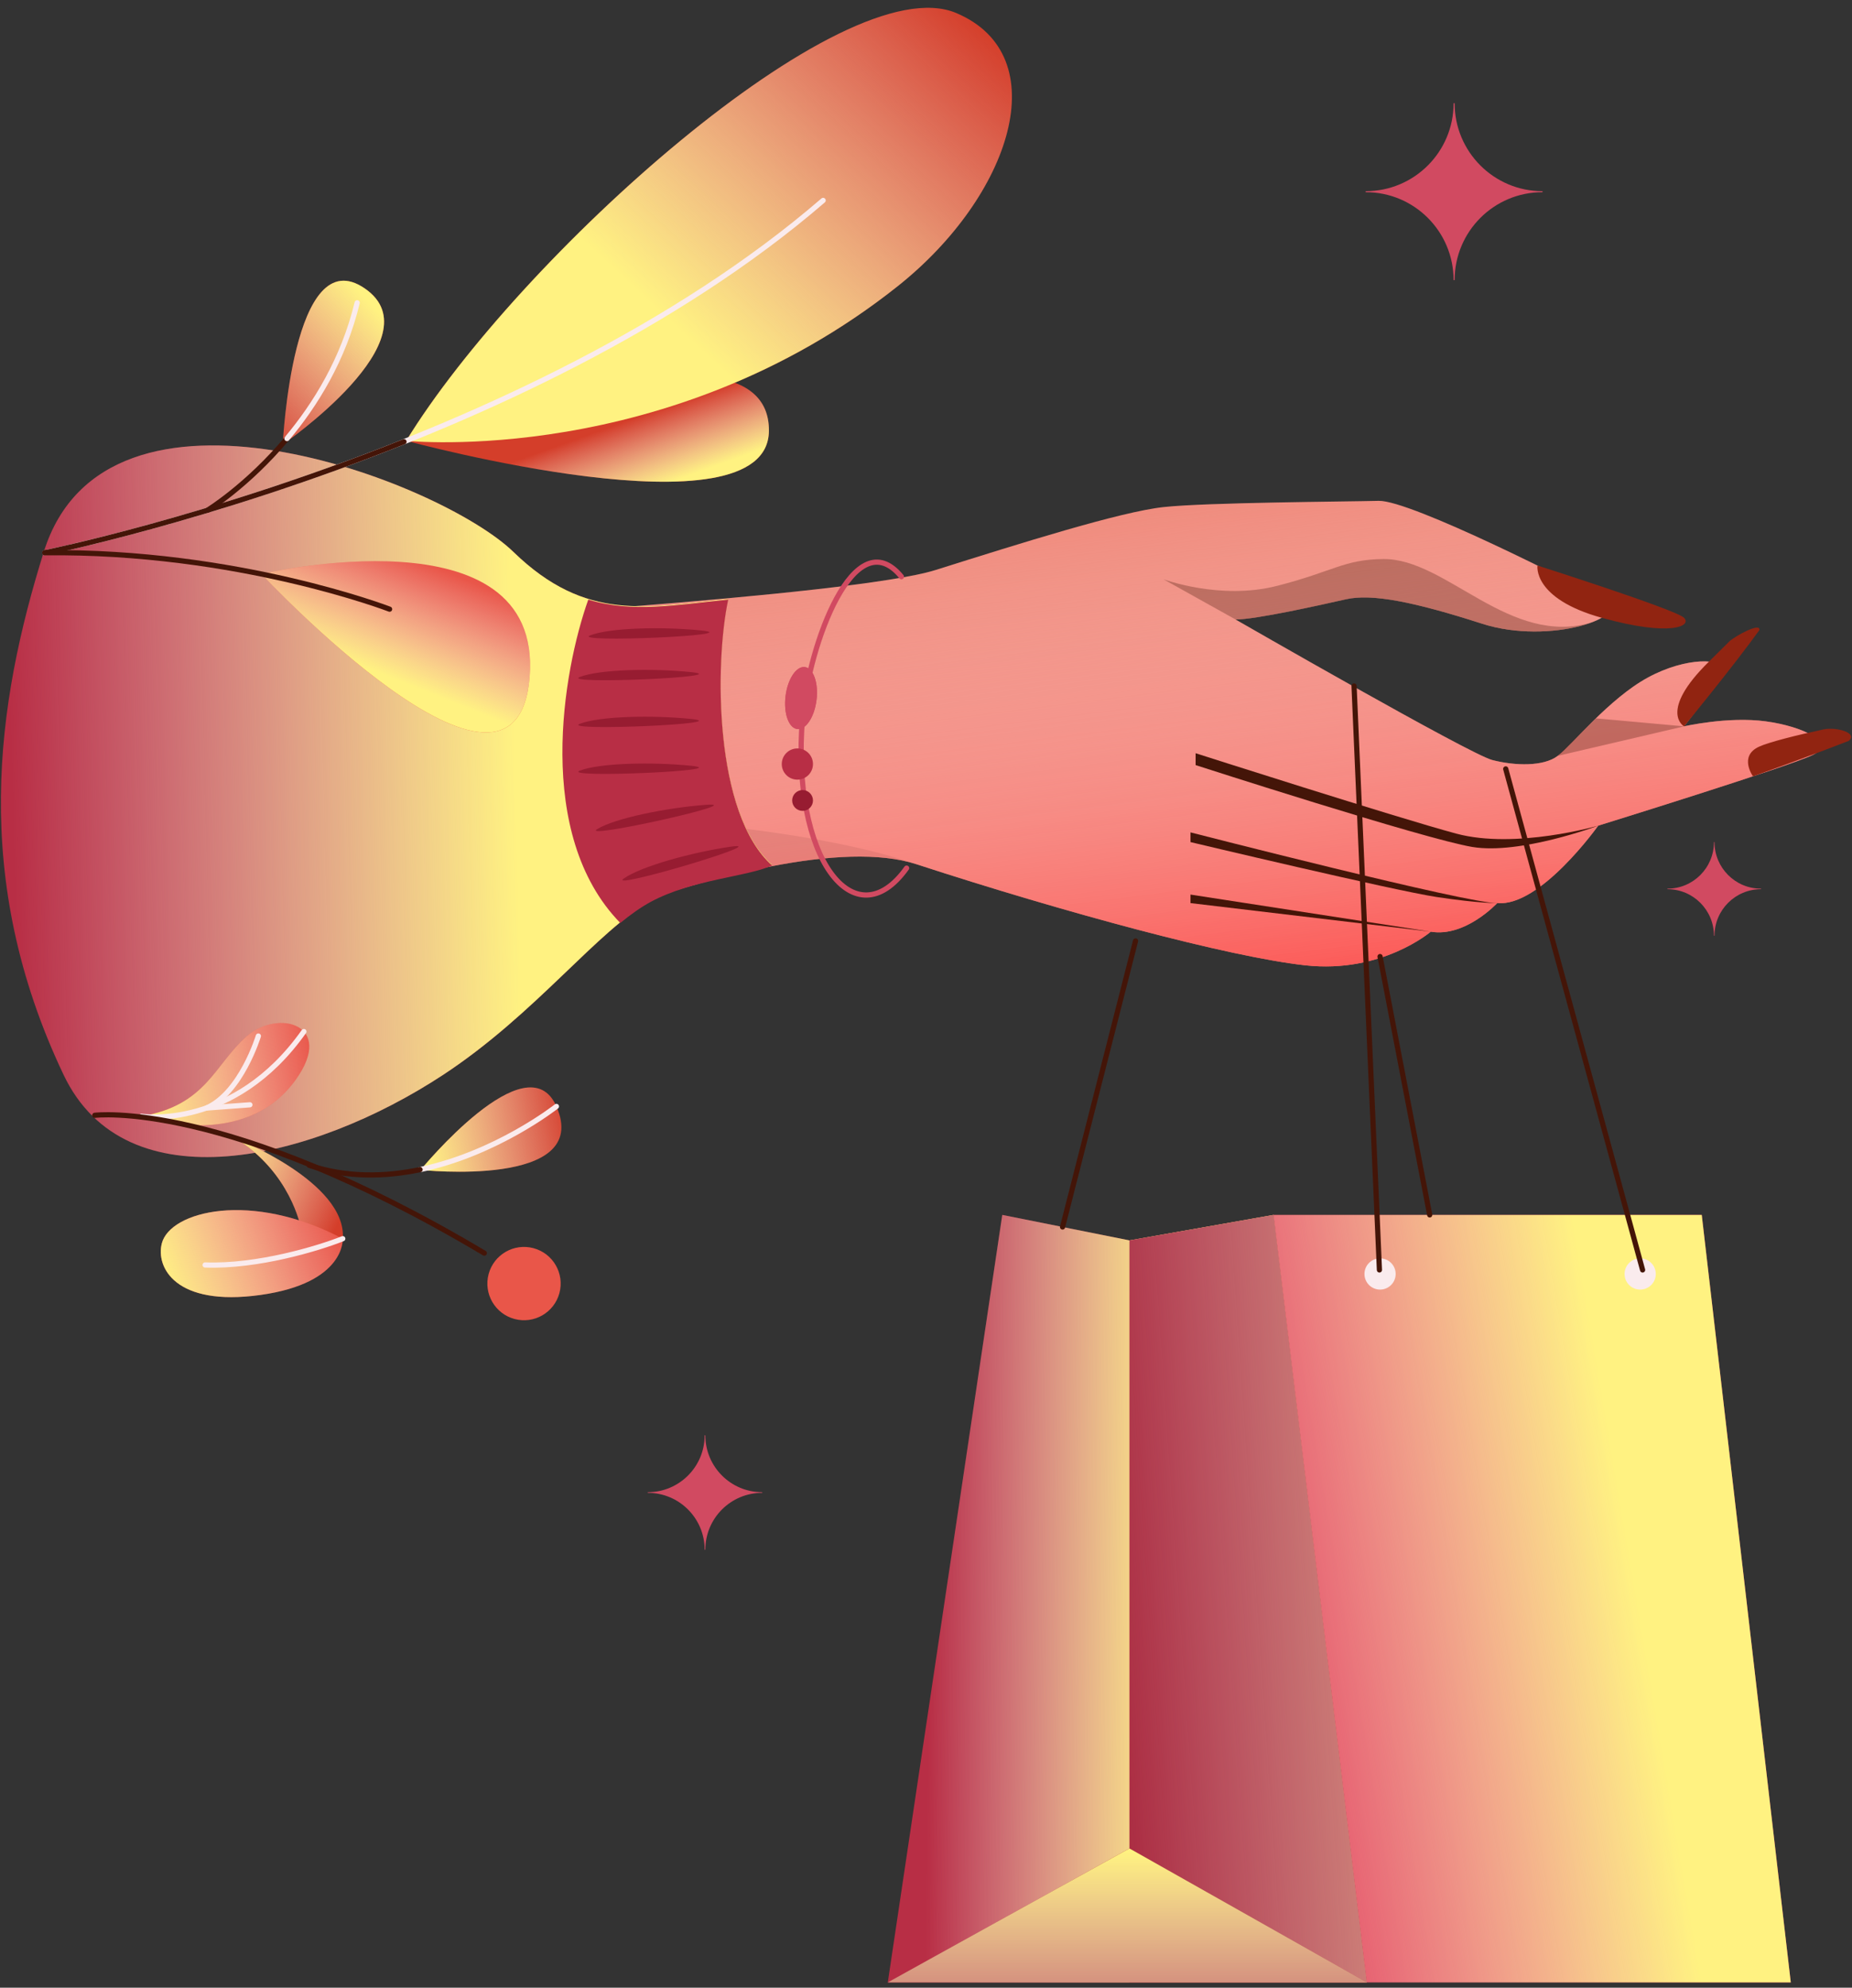
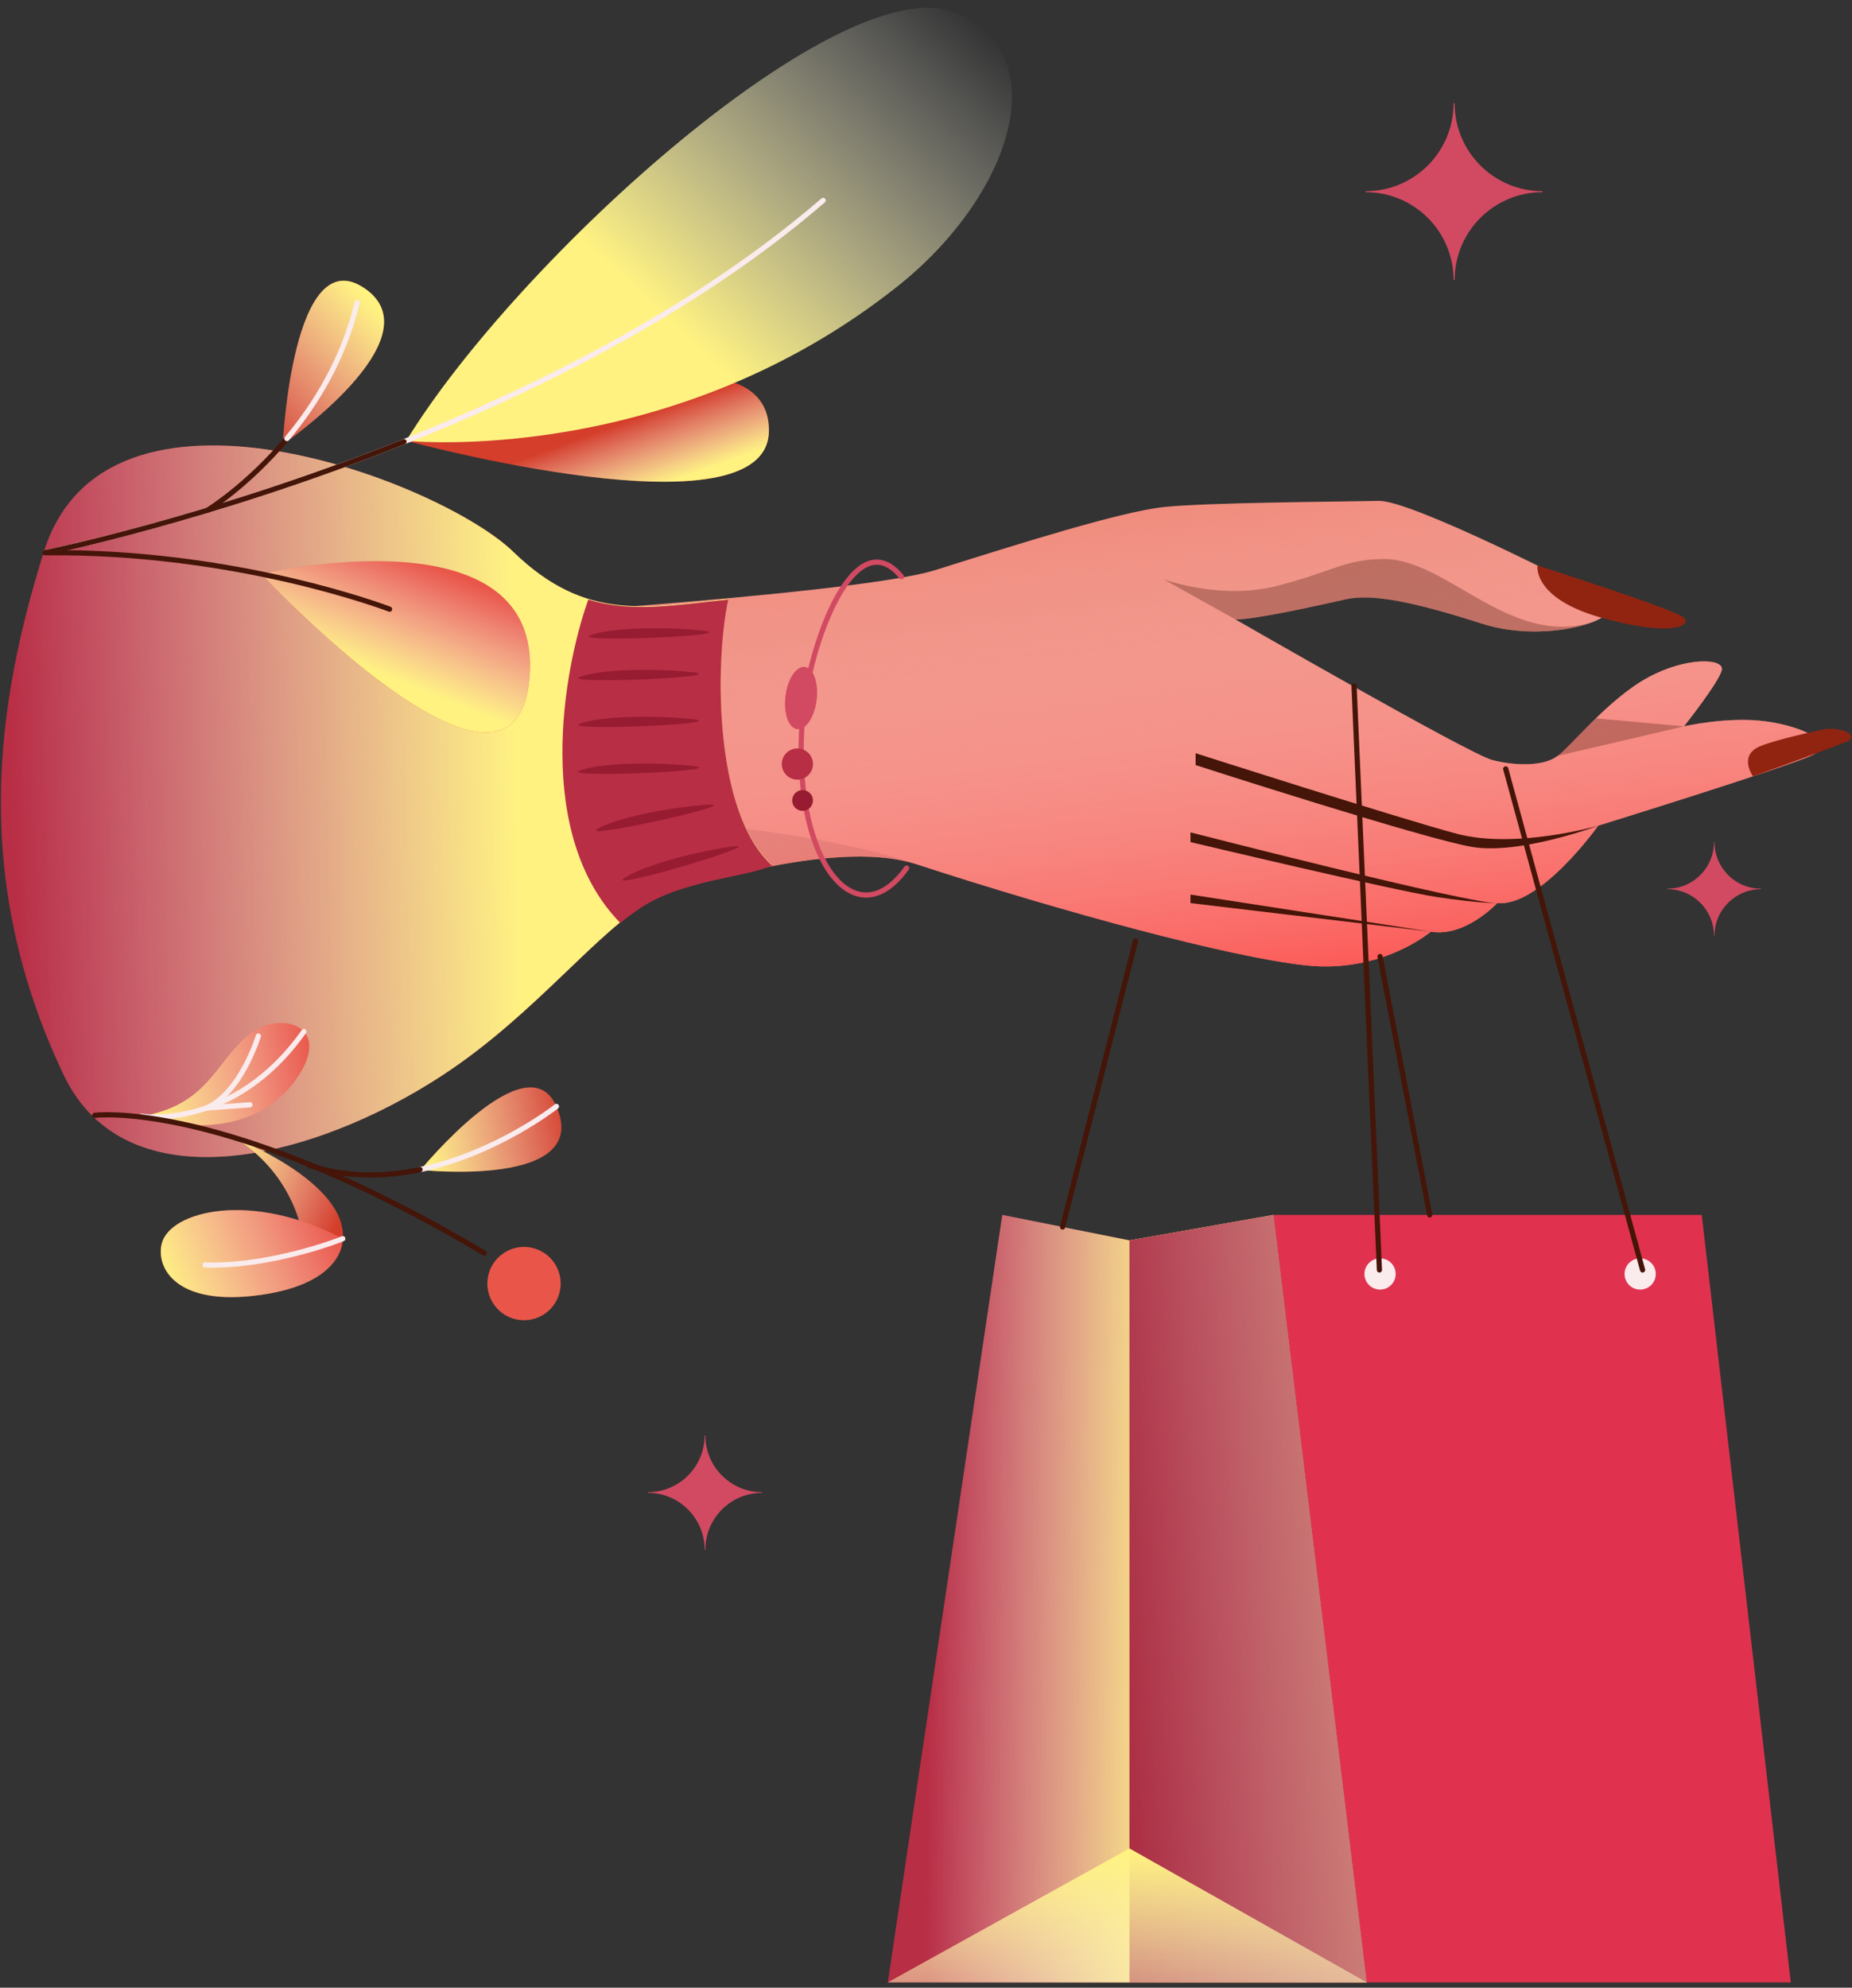
<svg xmlns="http://www.w3.org/2000/svg" width="178" height="191" viewBox="0 0 178 191" fill="none">
  <rect x="0" y="0" width="178" height="191" fill="#333333" stroke="none" />
  <g id="Group 1171280042">
    <g id="Group 1171280043">
      <path id="Vector" d="M37.847 59.845C37.847 59.845 81.867 57.309 89.922 54.772C97.976 52.236 107.676 49.173 111.851 48.724C116.026 48.275 129.427 48.208 132.5 48.127C135.573 48.047 151.5 56.133 154.25 57.669C157.001 59.206 148.995 62.037 142.445 59.932C135.896 57.827 131.854 57.02 129.346 57.589C126.838 58.157 120.695 59.529 118.755 59.529C118.755 59.529 141.235 72.467 143.417 73.031C145.599 73.596 148.35 73.677 149.725 72.628C151.1 71.579 154.657 67.131 158.376 65.107C162.094 63.082 165.732 63.247 165.49 64.38C165.248 65.513 161.852 69.797 161.852 69.797C161.852 69.797 166.059 68.825 169.697 69.313C173.334 69.8 176.569 71.414 174.226 72.547C171.882 73.68 153.608 79.339 153.608 79.339C153.608 79.339 148.03 87.183 143.905 86.776C143.905 86.776 140.832 90.091 137.516 89.527C137.516 89.527 132.826 93.568 125.47 92.761C118.113 91.954 102.248 87.66 88.096 83.05C73.945 78.44 36.016 96.92 36.016 96.92L37.847 59.845Z" fill="#EF8576" />
      <g id="Vector_2" style="mix-blend-mode:overlay" opacity="0.2">
        <path d="M36.016 96.92C36.016 96.92 73.945 78.441 88.096 83.05C79.806 80.175 62.767 77.617 36.931 78.382L36.016 96.92Z" fill="#441508" />
      </g>
      <g id="Vector_3" style="mix-blend-mode:overlay">
        <path d="M37.847 59.845C37.847 59.845 81.867 57.309 89.922 54.772C97.976 52.236 107.676 49.173 111.851 48.724C116.026 48.275 129.427 48.208 132.5 48.127C135.573 48.047 151.5 56.133 154.25 57.669C157.001 59.206 148.995 62.037 142.445 59.932C135.896 57.827 131.854 57.02 129.346 57.589C126.838 58.157 120.695 59.529 118.755 59.529C118.755 59.529 141.235 72.467 143.417 73.031C145.599 73.596 148.35 73.677 149.725 72.628C151.1 71.579 154.657 67.131 158.376 65.107C162.094 63.082 165.732 63.247 165.49 64.38C165.248 65.513 161.852 69.797 161.852 69.797C161.852 69.797 166.059 68.825 169.697 69.313C173.334 69.8 176.569 71.414 174.226 72.547C171.882 73.68 153.608 79.339 153.608 79.339C153.608 79.339 148.03 87.183 143.905 86.776C143.905 86.776 140.832 90.091 137.516 89.527C137.516 89.527 132.826 93.568 125.47 92.761C118.113 91.954 102.248 87.66 88.096 83.05C73.945 78.44 36.016 96.92 36.016 96.92L37.847 59.845Z" fill="url(#paint0_linear_1958_48990)" />
      </g>
      <path id="Vector 1711" d="M86.637 55.418C82.137 49.918 77.734 61.918 77.137 68.918C75.985 82.418 82.137 90.418 87.136 83.418" stroke="#D14A61" stroke-width="0.5" stroke-miterlimit="10" stroke-linecap="round" />
      <circle id="Ellipse 10505" cx="76.637" cy="73.418" r="1.5" fill="#B82E45" />
      <circle id="Ellipse 10507" cx="77.137" cy="76.918" r="1" fill="#971C31" />
      <ellipse id="Ellipse 10506" cx="76.989" cy="67.078" rx="1.5" ry="3" transform="rotate(6.961 76.989 67.078)" fill="#D14A61" />
      <ellipse id="Ellipse 10508" cx="76.989" cy="67.078" rx="1.5" ry="3" transform="rotate(6.961 76.989 67.078)" fill="#D14A61" />
      <g id="Vector_4" style="mix-blend-mode:overlay" opacity="0.3">
        <path d="M153.061 59.781C150.693 60.697 146.319 61.174 142.453 59.936C135.903 57.834 131.862 57.024 129.354 57.592C126.845 58.16 120.702 59.532 118.762 59.532L111.816 55.659C111.816 55.659 117.261 57.69 122.709 56.305C128.157 54.919 129.154 53.754 132.956 53.719C139.05 53.663 145.116 62.244 153.065 59.781H153.061Z" fill="#441508" />
      </g>
      <g id="Vector_5" style="mix-blend-mode:overlay" opacity="0.3">
        <path d="M153.389 69.029L161.858 69.797L149.73 72.628L153.389 69.029Z" fill="#441508" />
      </g>
      <path id="Vector_6" d="M114.914 73.519C114.914 73.519 136.889 80.616 141.499 81.384C146.108 82.153 153.609 79.339 153.609 79.339C153.609 79.339 145.68 81.641 139.962 80.104C134.244 78.567 114.914 72.379 114.914 72.379V73.519Z" fill="#441508" />
      <path id="Vector_7" d="M143.904 86.78C143.904 86.78 142.21 86.818 138.098 86.198C133.987 85.576 114.422 80.918 114.422 80.918V79.985C114.422 79.985 141.329 86.896 143.904 86.776V86.78Z" fill="#441508" />
      <path id="Vector_8" d="M114.422 86.78L137.516 89.527L114.422 85.962V86.78Z" fill="#441508" />
      <path id="Vector_9" d="M169.077 71.744C167.078 72.653 168.485 74.6 168.485 74.6C168.485 74.6 173.672 72.759 177.68 71.193C178.622 70.436 176.52 69.822 175.233 70.096C172.592 70.66 170.012 71.319 169.077 71.744Z" fill="#912411" />
-       <path id="Vector_10" d="M164.254 63.573C159.346 68.383 161.858 69.797 161.858 69.797V69.8C161.858 69.8 166.584 64.042 169.094 60.552C169.253 59.759 166.811 61.094 166.238 61.609C165.65 62.196 164.991 62.851 164.254 63.573Z" fill="#912411" />
      <path id="Vector_11" d="M147.771 54.343C147.771 54.343 147.262 57.511 153.945 59.364C160.628 61.216 162.628 60.146 161.856 59.364C161.084 58.581 147.771 54.343 147.771 54.343Z" fill="#912411" />
    </g>
    <g id="Group 1171280044">
      <path id="Vector_12" d="M96.33 116.742L108.553 119.19L122.406 116.742L131.367 190.491H85.328L96.33 116.742Z" fill="#B82E45" />
      <g id="Vector_13" style="mix-blend-mode:overlay">
        <path d="M96.33 116.742L108.553 119.19L122.406 116.742L131.367 190.491H85.328L96.33 116.742Z" fill="url(#paint1_linear_1958_48990)" />
      </g>
      <path id="Vector_14" d="M122.408 116.742L108.555 119.19V190.491H131.368L122.408 116.742Z" fill="#A9273D" />
      <g id="Vector_15" style="mix-blend-mode:overlay">
        <path d="M122.408 116.742L108.555 119.19V190.491H131.368L122.408 116.742Z" fill="url(#paint2_linear_1958_48990)" />
      </g>
      <path id="Vector_16" d="M172.115 190.491H131.367L122.406 116.742H163.558L172.115 190.491Z" fill="#E0324F" />
      <g id="Vector_17" style="mix-blend-mode:overlay">
-         <path d="M172.115 190.491H131.367L122.406 116.742H163.558L172.115 190.491Z" fill="url(#paint3_linear_1958_48990)" />
-       </g>
+         </g>
      <circle id="Ellipse 10505_2" cx="132.641" cy="122.418" r="1.5" fill="#FAEBED" />
      <circle id="Ellipse 10506_2" cx="157.641" cy="122.418" r="1.5" fill="#FAEBED" />
      <path id="Vector_18" d="M144.719 73.886L157.873 122.03" stroke="#441508" stroke-width="0.5" stroke-miterlimit="10" stroke-linecap="round" />
      <path id="Vector_19" d="M102.125 117.901L109.139 90.418" stroke="#441508" stroke-width="0.5" stroke-miterlimit="10" stroke-linecap="round" />
      <path id="Vector_20" d="M132.58 122.03L130.141 65.918" stroke="#441508" stroke-width="0.5" stroke-miterlimit="10" stroke-linecap="round" />
      <path id="Vector_21" d="M132.641 91.918L137.412 116.742" stroke="#441508" stroke-width="0.5" stroke-miterlimit="10" stroke-linecap="round" />
-       <path id="Vector_22" d="M85.328 190.491H131.367L108.553 177.619L85.328 190.491Z" fill="#A9273D" />
      <g id="Vector_23" style="mix-blend-mode:overlay">
        <path d="M85.328 190.491H131.367L108.553 177.619L85.328 190.491Z" fill="url(#paint4_linear_1958_48990)" />
      </g>
    </g>
    <path id="Vector 1709" d="M6.116 103.288C12.089 115.848 29.97 111.573 42.585 103.288C51.538 97.408 57.49 89.316 62.544 86.595C66.587 84.418 71.835 84.192 74.207 83.096C68.609 78.12 68.693 63.64 69.989 57.549C62.214 58.327 56.352 59.836 49.346 53.035C42.339 46.235 10.187 33.881 4.207 53.035C-0.331 67.573 -2.873 84.386 6.116 103.288Z" fill="#B82E45" />
    <g id="Vector 1711_2" style="mix-blend-mode:overlay">
      <path d="M6.116 103.288C12.089 115.849 29.97 111.574 42.585 103.288C51.538 97.408 57.49 89.316 62.544 86.595C66.587 84.418 71.835 84.192 74.207 83.096C68.609 78.12 68.693 63.64 69.989 57.55C62.214 58.327 56.352 59.836 49.346 53.035C42.339 46.235 10.187 33.882 4.207 53.035C-0.331 67.573 -2.873 84.387 6.116 103.288Z" fill="url(#paint5_linear_1958_48990)" />
    </g>
    <path id="Vector 1710" d="M74.208 83.162C68.61 78.186 68.694 63.705 69.99 57.615C64.987 58.115 60.776 58.918 56.542 57.615C54.109 64.431 51.319 80.189 59.617 88.689C60.633 87.859 61.605 87.167 62.545 86.66C66.588 84.483 71.836 84.258 74.208 83.162Z" fill="#B82E45" />
    <path id="Vector 1740" d="M56.727 61.053C58.613 60.314 63.665 60.206 67.381 60.58C72.026 61.047 54.841 61.791 56.727 61.053Z" fill="#971C31" />
    <path id="Vector 1741" d="M55.727 65.053C57.613 64.314 62.665 64.206 66.381 64.58C71.026 65.047 53.841 65.791 55.727 65.053Z" fill="#971C31" />
-     <path id="Vector 1742" d="M55.727 69.553C57.613 68.814 62.665 68.706 66.381 69.08C71.026 69.547 53.841 70.291 55.727 69.553Z" fill="#971C31" />
+     <path id="Vector 1742" d="M55.727 69.553C57.613 68.814 62.665 68.706 66.381 69.08C71.026 69.547 53.841 70.291 55.727 69.553" fill="#971C31" />
    <path id="Vector 1743" d="M55.727 74.053C57.613 73.314 62.665 73.206 66.381 73.58C71.026 74.047 53.841 74.791 55.727 74.053Z" fill="#971C31" />
    <path id="Vector 1744" d="M57.392 79.672C59.119 78.615 64.073 77.623 67.797 77.34C72.452 76.986 55.664 80.73 57.392 79.672Z" fill="#971C31" />
    <path id="Vector 1745" d="M59.944 84.426C61.593 83.25 66.466 81.913 70.16 81.369C74.779 80.69 58.295 85.602 59.944 84.426Z" fill="#971C31" />
    <g id="Group 1171280028">
      <path id="Vector_24" d="M40.428 112.418C40.428 112.418 56.942 114.217 53.479 106.317C50.675 99.912 40.428 112.418 40.428 112.418Z" fill="#D43E2A" />
      <g id="Vector_25" style="mix-blend-mode:overlay">
        <path d="M40.428 112.418C40.428 112.418 56.942 114.217 53.479 106.317C50.675 99.912 40.428 112.418 40.428 112.418Z" fill="url(#paint6_linear_1958_48990)" />
      </g>
      <path id="Vector_26" d="M13.607 107.267C13.607 107.267 23.38 110.749 28.412 103.773C32.258 98.441 26.741 96.893 23.666 99.621C20.591 102.35 19.824 106.198 13.607 107.267Z" fill="#E95649" />
      <g id="Vector_27" style="mix-blend-mode:overlay">
        <path d="M13.607 107.267C13.607 107.267 23.38 110.749 28.412 103.773C32.258 98.441 26.741 96.893 23.666 99.621C20.591 102.35 19.824 106.198 13.607 107.267Z" fill="url(#paint7_linear_1958_48990)" />
      </g>
      <path id="Vector_28" d="M22.603 109.363C22.603 109.363 33.344 113.578 32.949 119.028L28.904 117.944C28.904 117.944 27.951 112.659 22.603 109.363Z" fill="#D43E2A" />
      <g id="Vector_29" style="mix-blend-mode:overlay">
        <path d="M22.603 109.363C22.603 109.363 33.344 113.578 32.949 119.028L28.904 117.944C28.904 117.944 27.951 112.659 22.603 109.363Z" fill="url(#paint8_linear_1958_48990)" />
      </g>
      <path id="Vector_30" d="M15.554 119.477C16.357 116.376 24.145 114.388 32.943 119.027C32.943 119.027 33.246 123.291 25.026 124.435C16.806 125.58 14.97 121.737 15.554 119.477Z" fill="#E95649" />
      <g id="Vector_31" style="mix-blend-mode:overlay">
        <path d="M15.554 119.477C16.357 116.376 24.145 114.388 32.943 119.027C32.943 119.027 33.246 123.291 25.026 124.435C16.806 125.58 14.97 121.737 15.554 119.477Z" fill="url(#paint9_linear_1958_48990)" />
      </g>
      <g id="Vector_32" style="mix-blend-mode:overlay">
        <path d="M32.944 119.027C30.636 119.946 24.76 121.738 19.712 121.553" stroke="#FAEBED" stroke-width="0.5" stroke-miterlimit="10" stroke-linecap="round" stroke-linejoin="round" />
      </g>
      <g id="Vector_33" style="mix-blend-mode:overlay">
        <path d="M53.478 106.317C53.478 106.317 47.756 110.84 40.373 112.39" stroke="#FAEBED" stroke-width="0.5" stroke-miterlimit="10" stroke-linecap="round" stroke-linejoin="round" />
      </g>
      <path id="Vector_34" d="M29.719 111.977C33.359 113.183 37.035 113.09 40.372 112.39" stroke="#441508" stroke-width="0.5" stroke-miterlimit="10" stroke-linecap="round" stroke-linejoin="round" />
      <g id="Vector_35" style="mix-blend-mode:overlay">
        <path d="M13.608 107.267C13.608 107.267 22.45 108.661 29.206 99.124" stroke="#FAEBED" stroke-width="0.5" stroke-miterlimit="10" stroke-linecap="round" stroke-linejoin="round" />
      </g>
      <g id="Vector_36" style="mix-blend-mode:overlay">
        <path d="M24.831 99.554C24.831 99.554 23.172 105.006 19.835 106.473L24.018 106.162" stroke="#FAEBED" stroke-width="0.5" stroke-miterlimit="10" stroke-linecap="round" stroke-linejoin="round" />
      </g>
      <path id="Vector_37" d="M46.962 122.429C47.466 120.55 49.397 119.435 51.276 119.939C53.156 120.442 54.271 122.373 53.767 124.253C53.264 126.132 51.332 127.247 49.453 126.743C47.574 126.24 46.459 124.308 46.962 122.429Z" fill="#E95649" />
      <path id="Vector_38" d="M9.109 107.172C9.109 107.172 21.595 105.558 46.547 120.414" stroke="#441508" stroke-width="0.5" stroke-miterlimit="10" stroke-linecap="round" stroke-linejoin="round" />
    </g>
    <path id="star" d="M67.726 148.918C67.726 145.894 65.281 143.448 62.258 143.448V143.388C65.281 143.388 67.726 140.942 67.726 137.918H67.79C67.79 140.942 70.235 143.388 73.258 143.388V143.448C70.235 143.448 67.79 145.894 67.79 148.918H67.726Z" fill="#D14A61" />
    <path id="star_2" d="M139.708 26.918C139.708 22.245 135.929 18.465 131.258 18.465V18.372C135.929 18.372 139.708 14.591 139.708 9.918H139.807C139.807 14.591 143.586 18.372 148.258 18.372V18.465C143.586 18.465 139.807 22.245 139.807 26.918H139.708Z" fill="#D14A61" />
    <path id="star_3" d="M164.732 89.918C164.732 87.444 162.731 85.443 160.258 85.443V85.394C162.731 85.394 164.732 83.392 164.732 80.918H164.784C164.784 83.392 166.785 85.394 169.258 85.394V85.443C166.785 85.443 164.784 87.444 164.784 89.918H164.732Z" fill="#D14A61" />
    <g id="Group 1171280030">
      <path id="Vector_39" d="M39.045 42.356C39.045 42.356 73.828 51.819 73.902 41.395C73.995 28.81 39.045 42.356 39.045 42.356Z" fill="#D43E2A" />
      <g id="Vector_40" style="mix-blend-mode:overlay">
        <path d="M39.045 42.356C39.045 42.356 73.828 51.819 73.902 41.396C73.995 28.81 39.045 42.356 39.045 42.356Z" fill="url(#paint10_linear_1958_48990)" />
      </g>
-       <path id="Vector_41" d="M39.044 42.356C39.044 42.356 64.274 44.977 86.27 27.509C97.213 18.819 101.569 5.337 91.91 1.253C81.006 -3.358 49.752 24.875 39.038 42.363L39.044 42.356Z" fill="#D43E2A" />
      <g id="Vector_42" style="mix-blend-mode:overlay">
        <path d="M39.044 42.357C39.044 42.357 64.274 44.978 86.27 27.509C97.213 18.819 101.569 5.338 91.91 1.253C81.006 -3.357 49.752 24.875 39.038 42.363L39.044 42.357Z" fill="url(#paint11_linear_1958_48990)" />
      </g>
      <path id="Vector_43" d="M25.125 55.159C25.125 55.159 52.205 48.77 50.904 65.049C49.602 81.328 25.125 55.159 25.125 55.159Z" fill="#E95649" />
      <g id="Vector_44" style="mix-blend-mode:overlay">
        <path d="M25.125 55.159C25.125 55.159 52.205 48.77 50.904 65.049C49.602 81.328 25.125 55.159 25.125 55.159Z" fill="url(#paint12_linear_1958_48990)" />
      </g>
      <path id="Vector_45" d="M27.176 42.709C27.176 42.709 42.005 32.497 35.065 27.719C28.124 22.942 27.176 42.709 27.176 42.709Z" fill="#D43E2A" />
      <g id="Vector_46" style="mix-blend-mode:overlay">
        <path d="M27.176 42.709C27.176 42.709 42.005 32.497 35.065 27.719C28.124 22.941 27.176 42.709 27.176 42.709Z" fill="url(#paint13_linear_1958_48990)" />
      </g>
      <g id="Vector_47" style="mix-blend-mode:overlay">
        <path d="M4.305 53.114C4.305 53.114 50.682 43.781 79.113 19.26" stroke="#FAEBED" stroke-width="0.5" stroke-miterlimit="10" stroke-linecap="round" stroke-linejoin="round" />
      </g>
      <path id="Vector_48" d="M37.445 58.536C37.445 58.536 22.808 52.897 4.305 53.114" stroke="#441508" stroke-width="0.5" stroke-miterlimit="10" stroke-linecap="round" stroke-linejoin="round" />
      <path id="Vector_49" d="M4.306 53.114C4.306 53.114 20.057 49.944 38.828 42.446" stroke="#441508" stroke-width="0.5" stroke-miterlimit="10" stroke-linecap="round" stroke-linejoin="round" />
      <path id="Vector_50" d="M19.964 49.017C19.964 49.017 23.778 46.68 27.582 42.144" stroke="#441508" stroke-width="0.5" stroke-miterlimit="10" stroke-linecap="round" stroke-linejoin="round" />
      <g id="Vector_51" style="mix-blend-mode:overlay">
        <path d="M34.328 29.096C33.015 34.535 30.301 38.901 27.582 42.143" stroke="#FAEBED" stroke-width="0.5" stroke-miterlimit="10" stroke-linecap="round" stroke-linejoin="round" />
      </g>
    </g>
  </g>
  <defs>
    <linearGradient id="paint0_linear_1958_48990" x1="140.637" y1="101.418" x2="133.229" y2="42.157" gradientUnits="userSpaceOnUse">
      <stop stop-color="#FF3131" />
      <stop offset="1" stop-color="#FCFCFC" stop-opacity="0" />
    </linearGradient>
    <linearGradient id="paint1_linear_1958_48990" x1="112.26" y1="155.918" x2="89.273" y2="155.719" gradientUnits="userSpaceOnUse">
      <stop stop-color="#FFF281" />
      <stop offset="1" stop-color="#FCFCFC" stop-opacity="0" />
    </linearGradient>
    <linearGradient id="paint2_linear_1958_48990" x1="162.76" y1="149.918" x2="105.26" y2="153.918" gradientUnits="userSpaceOnUse">
      <stop stop-color="#FFF281" />
      <stop offset="1" stop-color="#FCFCFC" stop-opacity="0" />
    </linearGradient>
    <linearGradient id="paint3_linear_1958_48990" x1="159.858" y1="168.475" x2="118.088" y2="175.541" gradientUnits="userSpaceOnUse">
      <stop stop-color="#FFF281" />
      <stop offset="1" stop-color="#FCFCFC" stop-opacity="0" />
    </linearGradient>
    <linearGradient id="paint4_linear_1958_48990" x1="108.137" y1="177.918" x2="108.137" y2="203.918" gradientUnits="userSpaceOnUse">
      <stop stop-color="#FFF281" />
      <stop offset="1" stop-color="#FCFCFC" stop-opacity="0" />
    </linearGradient>
    <linearGradient id="paint5_linear_1958_48990" x1="49.75" y1="81.457" x2="1.323" y2="82.717" gradientUnits="userSpaceOnUse">
      <stop stop-color="#FFF281" />
      <stop offset="1" stop-color="#FCFCFC" stop-opacity="0" />
    </linearGradient>
    <linearGradient id="paint6_linear_1958_48990" x1="40.616" y1="108.883" x2="54.639" y2="106.271" gradientUnits="userSpaceOnUse">
      <stop stop-color="#FFF281" />
      <stop offset="1" stop-color="#FCFCFC" stop-opacity="0" />
    </linearGradient>
    <linearGradient id="paint7_linear_1958_48990" x1="13.837" y1="103.149" x2="30.055" y2="100.248" gradientUnits="userSpaceOnUse">
      <stop stop-color="#FFF281" />
      <stop offset="1" stop-color="#FCFCFC" stop-opacity="0" />
    </linearGradient>
    <linearGradient id="paint8_linear_1958_48990" x1="22.845" y1="108.738" x2="34.16" y2="113.879" gradientUnits="userSpaceOnUse">
      <stop stop-color="#FFF281" />
      <stop offset="1" stop-color="#FCFCFC" stop-opacity="0" />
    </linearGradient>
    <linearGradient id="paint9_linear_1958_48990" x1="14.409" y1="119.829" x2="30.686" y2="113.313" gradientUnits="userSpaceOnUse">
      <stop stop-color="#FFF281" />
      <stop offset="1" stop-color="#FCFCFC" stop-opacity="0" />
    </linearGradient>
    <linearGradient id="paint10_linear_1958_48990" x1="63.573" y1="46.642" x2="61.226" y2="40.1" gradientUnits="userSpaceOnUse">
      <stop stop-color="#FFF281" />
      <stop offset="1" stop-color="#FCFCFC" stop-opacity="0" />
    </linearGradient>
    <linearGradient id="paint11_linear_1958_48990" x1="64.923" y1="31.345" x2="93.009" y2="1.125" gradientUnits="userSpaceOnUse">
      <stop stop-color="#FFF281" />
      <stop offset="1" stop-color="#FCFCFC" stop-opacity="0" />
    </linearGradient>
    <linearGradient id="paint12_linear_1958_48990" x1="37.476" y1="65.089" x2="41.739" y2="54.463" gradientUnits="userSpaceOnUse">
      <stop stop-color="#FFF281" />
      <stop offset="1" stop-color="#FCFCFC" stop-opacity="0" />
    </linearGradient>
    <linearGradient id="paint13_linear_1958_48990" x1="33.427" y1="26.846" x2="21.03" y2="38.333" gradientUnits="userSpaceOnUse">
      <stop stop-color="#FFF281" />
      <stop offset="1" stop-color="#FCFCFC" stop-opacity="0" />
    </linearGradient>
  </defs>
</svg>